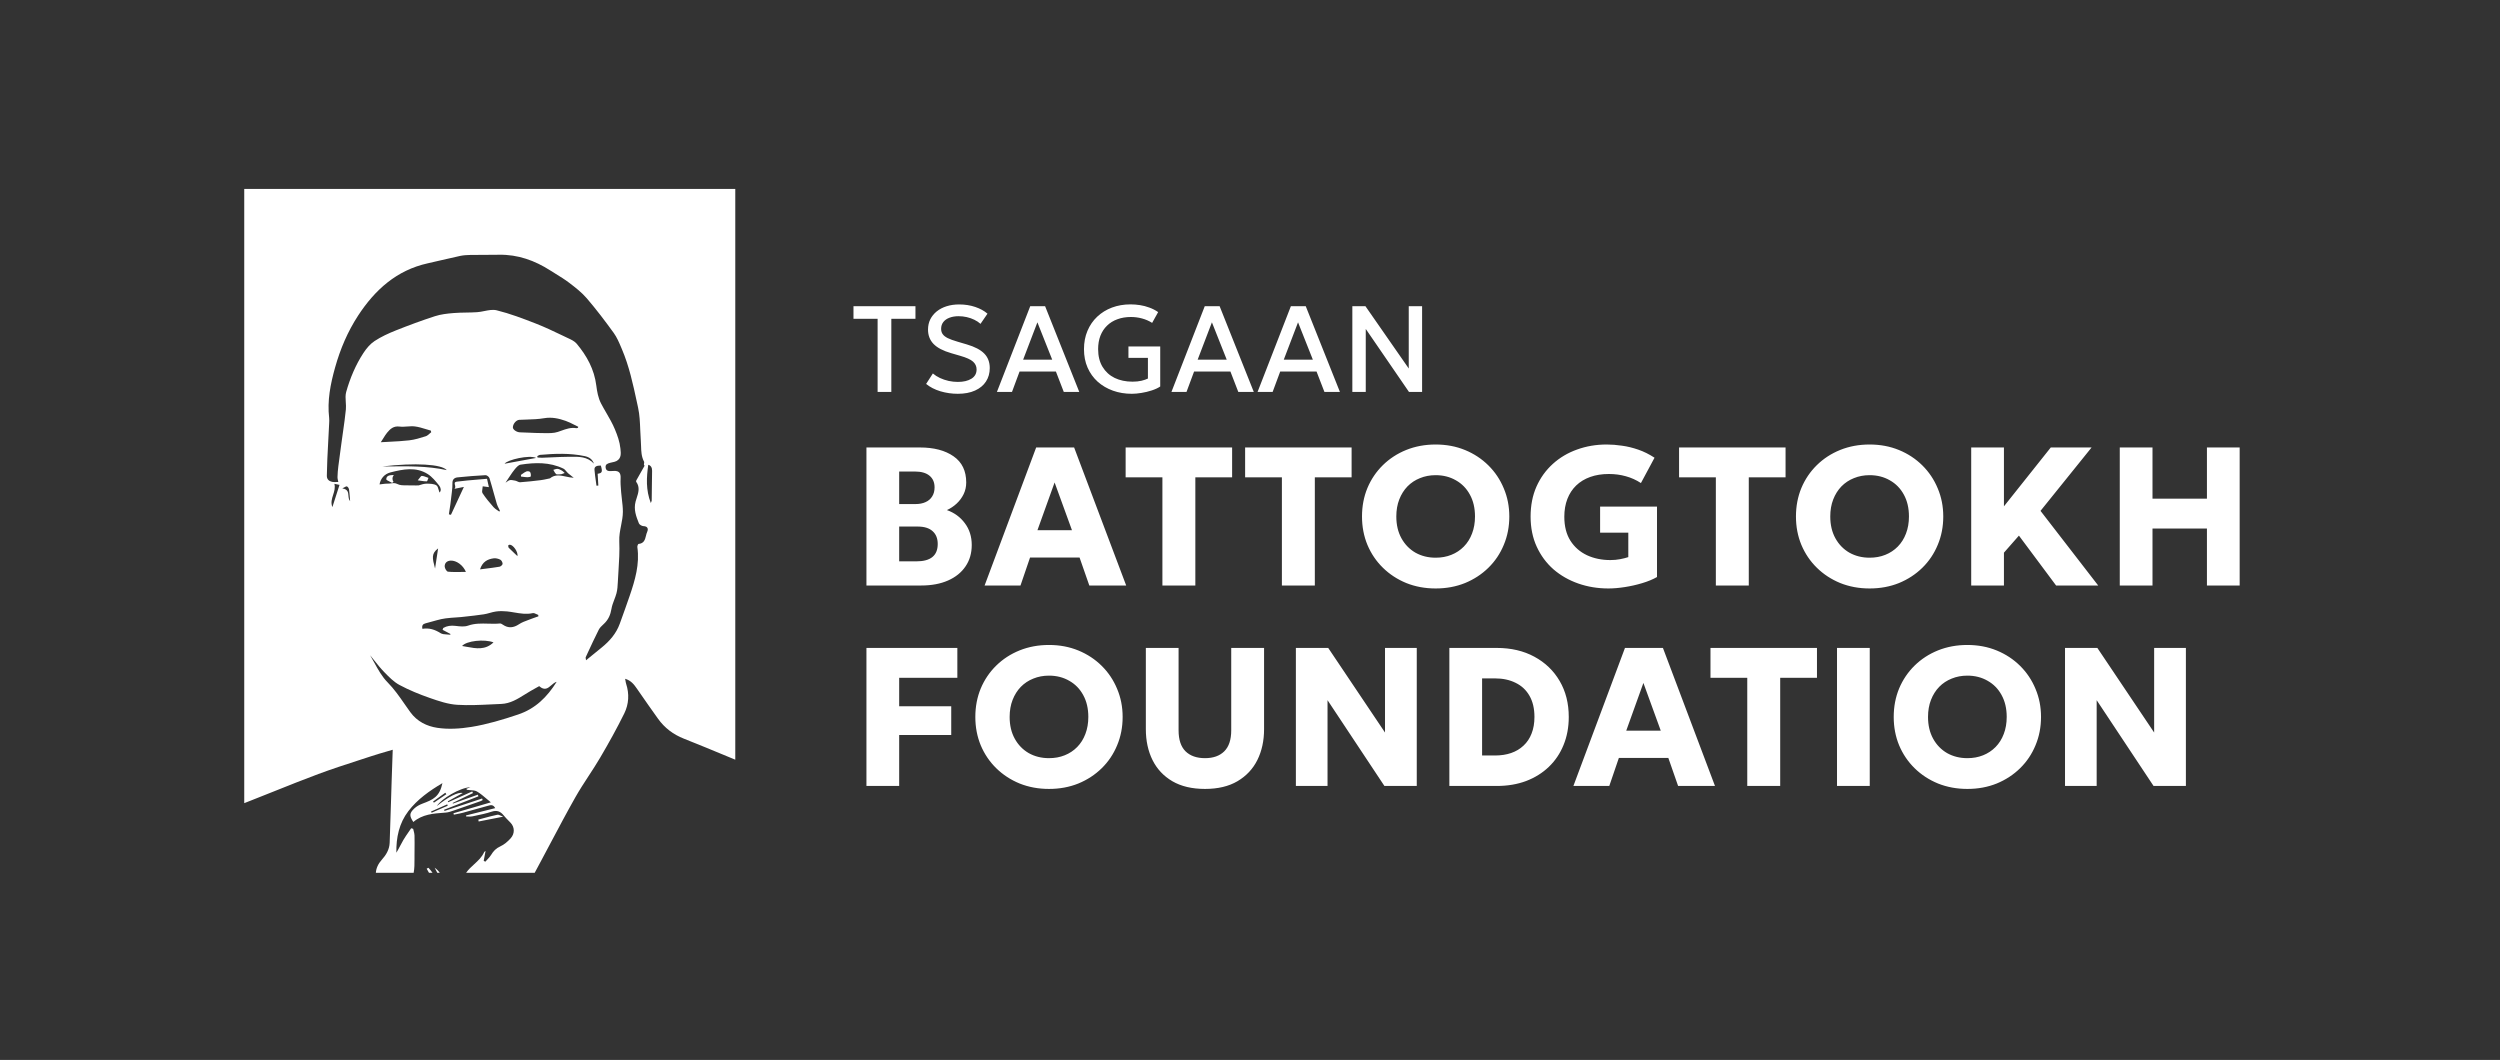
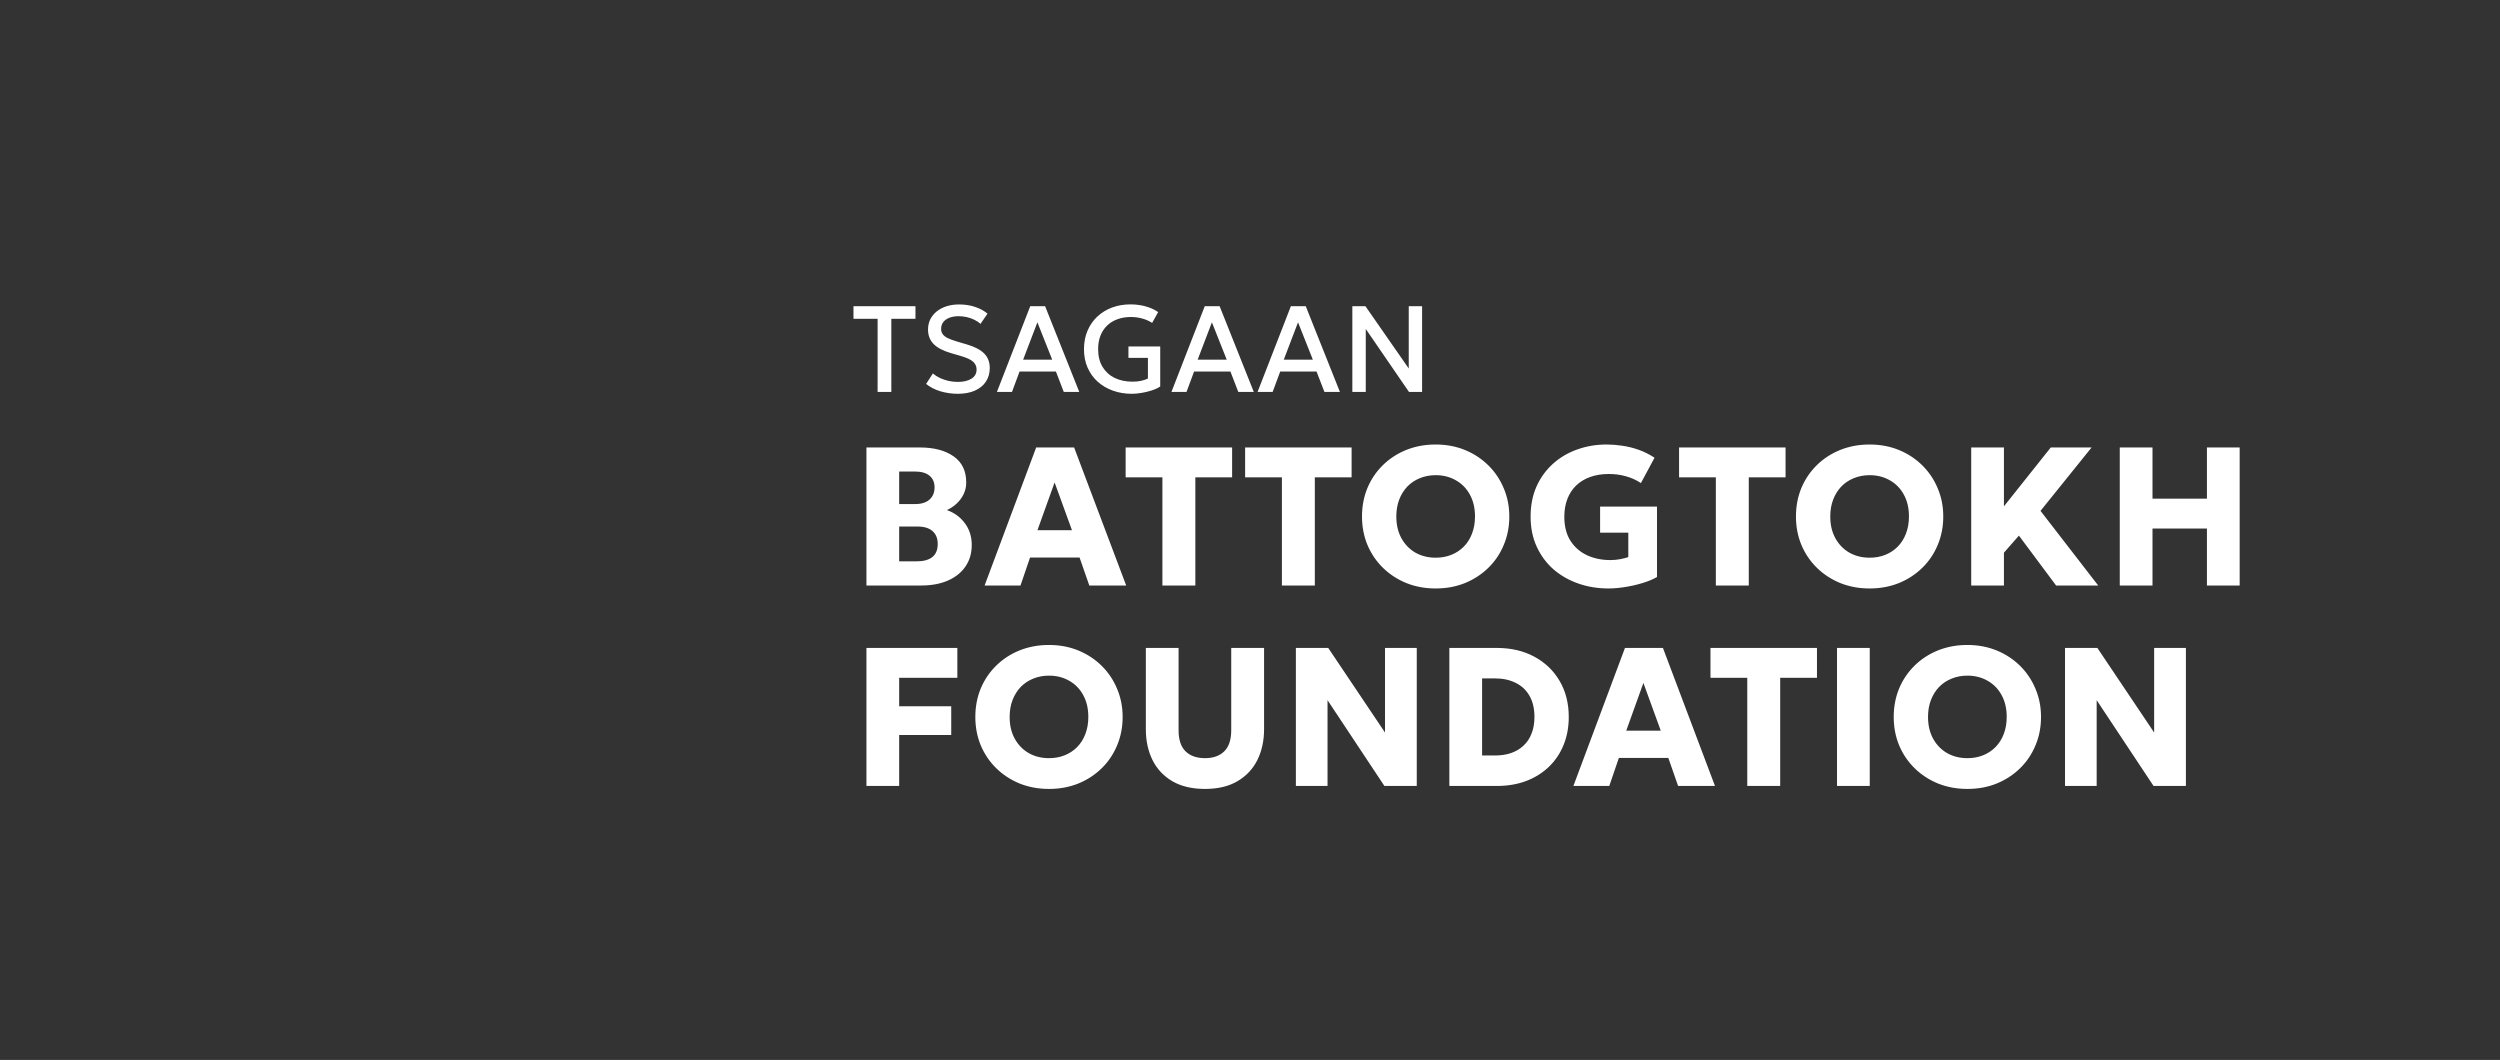
<svg xmlns="http://www.w3.org/2000/svg" width="1085" height="460" viewBox="0 0 1085 460" fill="none">
  <rect x="0" y="0" width="1085" height="460" fill="#333333" stroke="none" />
  <path d="M380.882 170.109V138.346H370.41V132.897H397.309V138.346H386.836V170.109H380.882ZM415.679 170.906C413.109 170.906 410.593 170.543 408.13 169.817C405.685 169.072 403.621 168.009 401.937 166.627L404.861 162.082C405.747 162.844 406.775 163.499 407.944 164.049C409.131 164.598 410.389 165.023 411.718 165.325C413.047 165.608 414.376 165.75 415.705 165.75C418.133 165.75 420.091 165.289 421.579 164.368C423.086 163.446 423.839 162.1 423.839 160.328C423.839 158.999 423.325 157.873 422.297 156.952C421.287 156.031 419.409 155.18 416.662 154.4L412.835 153.284C409.326 152.274 406.766 150.936 405.153 149.27C403.558 147.605 402.761 145.532 402.761 143.051C402.761 141.403 403.089 139.914 403.745 138.585C404.418 137.256 405.357 136.105 406.562 135.13C407.785 134.155 409.22 133.411 410.868 132.897C412.516 132.383 414.323 132.127 416.29 132.127C418.789 132.127 421.11 132.49 423.254 133.216C425.398 133.943 427.17 134.917 428.57 136.14L425.54 140.552C424.778 139.861 423.883 139.268 422.855 138.771C421.845 138.275 420.756 137.894 419.586 137.629C418.417 137.363 417.229 137.23 416.024 137.23C414.536 137.23 413.216 137.451 412.064 137.894C410.93 138.32 410.044 138.94 409.406 139.755C408.768 140.57 408.449 141.562 408.449 142.732C408.449 143.582 408.662 144.327 409.087 144.965C409.512 145.602 410.239 146.187 411.267 146.719C412.312 147.233 413.747 147.755 415.572 148.287L419.613 149.483C423.05 150.493 425.566 151.813 427.161 153.443C428.756 155.056 429.553 157.156 429.553 159.743C429.553 161.958 429.004 163.907 427.905 165.59C426.825 167.256 425.247 168.558 423.174 169.498C421.101 170.437 418.603 170.906 415.679 170.906ZM432.659 170.109L447.119 132.897H453.578L468.409 170.109H461.684L458.256 161.231H442.494L439.198 170.109H432.659ZM444.036 156.101H456.661L450.229 139.888L444.036 156.101ZM491.232 170.906C488.273 170.906 485.535 170.454 483.019 169.551C480.503 168.647 478.296 167.353 476.4 165.67C474.522 163.969 473.06 161.931 472.015 159.557C470.969 157.182 470.447 154.515 470.447 151.556C470.447 148.615 470.952 145.957 471.962 143.582C472.972 141.19 474.38 139.144 476.188 137.442C478.013 135.724 480.148 134.404 482.594 133.482C485.057 132.561 487.741 132.1 490.647 132.1C491.994 132.1 493.358 132.206 494.74 132.419C496.123 132.632 497.478 132.986 498.807 133.482C500.154 133.961 501.43 134.616 502.635 135.449L500.03 140.127C498.683 139.276 497.221 138.639 495.644 138.213C494.085 137.788 492.472 137.575 490.807 137.575C488.645 137.575 486.687 137.903 484.933 138.559C483.178 139.197 481.681 140.127 480.441 141.35C479.2 142.555 478.243 144.017 477.57 145.735C476.914 147.454 476.587 149.386 476.587 151.53C476.587 154.542 477.224 157.103 478.5 159.211C479.776 161.32 481.53 162.924 483.763 164.022C486.013 165.103 488.601 165.644 491.524 165.644C492.96 165.644 494.253 165.511 495.405 165.245C496.557 164.961 497.487 164.642 498.196 164.288V155.304H489.743V150.36H503.538V167.743C502.564 168.399 501.341 168.966 499.87 169.444C498.417 169.923 496.911 170.286 495.352 170.534C493.81 170.782 492.437 170.906 491.232 170.906ZM508.401 170.109L522.86 132.897H529.319L544.151 170.109H537.426L533.997 161.231H518.236L514.94 170.109H508.401ZM519.777 156.101H532.403L525.97 139.888L519.777 156.101ZM545.779 170.109L560.238 132.897H566.697L581.528 170.109H574.804L571.375 161.231H555.613L552.317 170.109H545.779ZM557.155 156.101H569.78L563.348 139.888L557.155 156.101ZM586.917 170.109V132.897H592.605L611.396 159.929V132.897H617.191V170.109H611.503L592.738 142.758V170.109H586.917Z" fill="white" />
  <path d="M376.035 254.109V194.201H399.228C405.333 194.201 410.211 195.485 413.863 198.052C417.514 200.591 419.34 204.371 419.34 209.392C419.34 211.218 418.969 212.901 418.227 214.441C417.486 215.982 416.473 217.351 415.189 218.549C413.934 219.719 412.522 220.66 410.953 221.374C414.177 222.515 416.773 224.412 418.741 227.065C420.738 229.718 421.736 232.87 421.736 236.522C421.736 240.088 420.838 243.183 419.04 245.807C417.272 248.432 414.747 250.472 411.466 251.927C408.186 253.381 404.292 254.109 399.784 254.109H376.035ZM390.242 243.625H397.73C400.811 243.625 403.122 242.997 404.663 241.742C406.203 240.487 406.973 238.604 406.973 236.094C406.973 233.697 406.232 231.843 404.748 230.531C403.293 229.19 401.111 228.52 398.201 228.52H390.242V243.625ZM390.242 218.763H397.302C399.014 218.763 400.483 218.478 401.71 217.907C402.965 217.337 403.921 216.51 404.577 215.426C405.262 214.341 405.604 213.043 405.604 211.532C405.604 209.335 404.862 207.637 403.379 206.439C401.924 205.241 399.827 204.642 397.089 204.642H390.242V218.763ZM427.317 254.109L449.696 194.201H466.171L488.765 254.109H472.761L468.525 241.956H447.043L442.893 254.109H427.317ZM450.253 230.103H465.23L457.698 209.392L450.253 230.103ZM504.485 254.109V207.167H488.524V194.201H534.739V207.167H518.778V254.109H504.485ZM556.343 254.109V207.167H540.382V194.201H586.597V207.167H570.635V254.109H556.343ZM623.075 255.393C618.482 255.393 614.231 254.608 610.323 253.039C606.443 251.442 603.063 249.231 600.182 246.406C597.3 243.582 595.061 240.273 593.463 236.479C591.894 232.685 591.11 228.577 591.11 224.155C591.11 219.705 591.894 215.582 593.463 211.788C595.061 207.994 597.3 204.685 600.182 201.861C603.063 199.036 606.443 196.84 610.323 195.271C614.231 193.702 618.482 192.917 623.075 192.917C627.696 192.917 631.947 193.716 635.827 195.314C639.706 196.911 643.087 199.136 645.968 201.989C648.85 204.842 651.075 208.165 652.644 211.959C654.241 215.725 655.04 219.79 655.04 224.155C655.04 228.577 654.241 232.685 652.644 236.479C651.075 240.273 648.85 243.582 645.968 246.406C643.087 249.231 639.706 251.442 635.827 253.039C631.947 254.608 627.696 255.393 623.075 255.393ZM623.075 242.042C625.557 242.042 627.825 241.628 629.879 240.801C631.961 239.973 633.773 238.775 635.313 237.206C636.854 235.637 638.038 233.754 638.865 231.558C639.721 229.333 640.149 226.865 640.149 224.155C640.149 220.503 639.407 217.337 637.923 214.655C636.469 211.974 634.443 209.905 631.847 208.451C629.28 206.967 626.356 206.225 623.075 206.225C620.622 206.225 618.354 206.653 616.271 207.509C614.189 208.336 612.377 209.535 610.837 211.104C609.325 212.673 608.141 214.555 607.285 216.752C606.429 218.949 606.001 221.416 606.001 224.155C606.001 227.778 606.743 230.93 608.226 233.612C609.71 236.293 611.735 238.376 614.303 239.859C616.899 241.314 619.823 242.042 623.075 242.042ZM698.042 255.393C693.42 255.393 689.07 254.679 684.991 253.253C680.911 251.827 677.317 249.773 674.207 247.091C671.126 244.381 668.701 241.1 666.933 237.249C665.164 233.398 664.28 229.047 664.28 224.198C664.28 219.377 665.121 215.055 666.804 211.232C668.516 207.381 670.884 204.086 673.908 201.347C676.932 198.609 680.44 196.526 684.434 195.1C688.428 193.645 692.722 192.917 697.314 192.917C699.426 192.917 701.636 193.088 703.947 193.431C706.258 193.745 708.611 194.315 711.008 195.142C713.404 195.97 715.758 197.139 718.068 198.651L712.163 209.649C710.109 208.308 707.927 207.324 705.616 206.696C703.305 206.04 700.852 205.712 698.256 205.712C695.261 205.712 692.565 206.14 690.168 206.996C687.772 207.851 685.732 209.092 684.049 210.718C682.395 212.316 681.125 214.256 680.241 216.538C679.356 218.82 678.914 221.402 678.914 224.283C678.914 228.42 679.799 231.886 681.567 234.682C683.336 237.449 685.732 239.546 688.756 240.972C691.78 242.37 695.161 243.069 698.898 243.069C700.381 243.069 701.793 242.94 703.134 242.684C704.475 242.427 705.659 242.127 706.686 241.785V231.173H694.447V219.876H719.138V250.429C717.341 251.456 715.201 252.34 712.719 253.082C710.266 253.824 707.741 254.394 705.145 254.794C702.578 255.193 700.21 255.393 698.042 255.393ZM744.678 254.109V207.167H728.717V194.201H774.932V207.167H758.971V254.109H744.678ZM811.41 255.393C806.817 255.393 802.567 254.608 798.658 253.039C794.779 251.442 791.398 249.231 788.517 246.406C785.636 243.582 783.396 240.273 781.799 236.479C780.23 232.685 779.445 228.577 779.445 224.155C779.445 219.705 780.23 215.582 781.799 211.788C783.396 207.994 785.636 204.685 788.517 201.861C791.398 199.036 794.779 196.84 798.658 195.271C802.567 193.702 806.817 192.917 811.41 192.917C816.032 192.917 820.282 193.716 824.162 195.314C828.042 196.911 831.422 199.136 834.304 201.989C837.185 204.842 839.41 208.165 840.979 211.959C842.577 215.725 843.375 219.79 843.375 224.155C843.375 228.577 842.577 232.685 840.979 236.479C839.41 240.273 837.185 243.582 834.304 246.406C831.422 249.231 828.042 251.442 824.162 253.039C820.282 254.608 816.032 255.393 811.41 255.393ZM811.41 242.042C813.892 242.042 816.16 241.628 818.214 240.801C820.297 239.973 822.108 238.775 823.649 237.206C825.189 235.637 826.373 233.754 827.2 231.558C828.056 229.333 828.484 226.865 828.484 224.155C828.484 220.503 827.742 217.337 826.259 214.655C824.804 211.974 822.778 209.905 820.182 208.451C817.615 206.967 814.691 206.225 811.41 206.225C808.957 206.225 806.689 206.653 804.606 207.509C802.524 208.336 800.712 209.535 799.172 211.104C797.66 212.673 796.476 214.555 795.62 216.752C794.764 218.949 794.337 221.416 794.337 224.155C794.337 227.778 795.078 230.93 796.562 233.612C798.045 236.293 800.071 238.376 802.638 239.859C805.234 241.314 808.158 242.042 811.41 242.042ZM855.502 254.109V194.201H869.709V219.747L890.035 194.201H907.75L885.584 221.716L910.617 254.109H892.345L876.213 232.456L869.709 239.859V254.109H855.502ZM919.98 254.109V194.201H934.187V216.41H957.807V194.201H972.014V254.109H957.807V229.375H934.187V254.109H919.98Z" fill="white" />
  <path d="M376.035 341.109V281.201H415.489V294.167H390.242V306.533H412.836V318.986H390.242V341.109H376.035ZM455.259 342.393C450.666 342.393 446.416 341.608 442.508 340.039C438.628 338.442 435.247 336.231 432.366 333.406C429.485 330.582 427.245 327.273 425.648 323.479C424.079 319.685 423.294 315.577 423.294 311.155C423.294 306.705 424.079 302.582 425.648 298.788C427.245 294.994 429.485 291.685 432.366 288.861C435.247 286.036 438.628 283.84 442.508 282.271C446.416 280.702 450.666 279.917 455.259 279.917C459.881 279.917 464.131 280.716 468.011 282.314C471.891 283.911 475.271 286.136 478.153 288.989C481.034 291.842 483.259 295.165 484.828 298.959C486.426 302.725 487.224 306.79 487.224 311.155C487.224 315.577 486.426 319.685 484.828 323.479C483.259 327.273 481.034 330.582 478.153 333.406C475.271 336.231 471.891 338.442 468.011 340.039C464.131 341.608 459.881 342.393 455.259 342.393ZM455.259 329.042C457.741 329.042 460.009 328.628 462.063 327.801C464.146 326.973 465.957 325.775 467.498 324.206C469.038 322.637 470.222 320.754 471.049 318.558C471.905 316.333 472.333 313.865 472.333 311.155C472.333 307.503 471.591 304.337 470.108 301.655C468.653 298.974 466.628 296.905 464.032 295.451C461.464 293.967 458.54 293.225 455.259 293.225C452.806 293.225 450.538 293.653 448.455 294.509C446.373 295.336 444.561 296.535 443.021 298.104C441.509 299.673 440.325 301.555 439.469 303.752C438.613 305.949 438.186 308.416 438.186 311.155C438.186 314.778 438.927 317.93 440.411 320.612C441.894 323.293 443.92 325.376 446.487 326.859C449.083 328.314 452.007 329.042 455.259 329.042ZM522.972 342.393C517.352 342.393 512.631 341.28 508.808 339.055C505.014 336.83 502.147 333.777 500.207 329.898C498.267 325.989 497.297 321.51 497.297 316.461V281.201H511.504V316.975C511.504 321.054 512.517 324.092 514.542 326.089C516.567 328.058 519.377 329.042 522.972 329.042C526.538 329.042 529.319 328.058 531.316 326.089C533.342 324.092 534.354 321.054 534.354 316.975V281.201H548.604V316.461C548.604 321.482 547.634 325.946 545.694 329.855C543.754 333.735 540.873 336.801 537.05 339.055C533.256 341.28 528.563 342.393 522.972 342.393ZM562.411 341.109V281.201H576.447L601.095 317.916V281.201H614.874V341.109H600.838L576.148 303.88V341.109H562.411ZM629.022 341.109V281.201H649.562C655.781 281.201 661.23 282.47 665.908 285.009C670.615 287.548 674.281 291.072 676.906 295.579C679.53 300.058 680.843 305.25 680.843 311.155C680.843 315.605 680.087 319.67 678.575 323.35C677.091 327.002 674.966 330.154 672.199 332.807C669.431 335.46 666.137 337.514 662.314 338.969C658.491 340.396 654.241 341.109 649.562 341.109H629.022ZM643.229 327.886H648.835C651.402 327.886 653.727 327.53 655.81 326.817C657.892 326.103 659.689 325.034 661.201 323.607C662.742 322.181 663.911 320.426 664.71 318.344C665.537 316.261 665.951 313.865 665.951 311.155C665.951 307.532 665.238 304.48 663.812 301.998C662.385 299.487 660.374 297.604 657.778 296.349C655.211 295.065 652.229 294.424 648.835 294.424H643.229V327.886ZM682.854 341.109L705.234 281.201H721.709L744.303 341.109H728.299L724.062 328.956H702.581L698.43 341.109H682.854ZM705.791 317.103H720.768L713.236 296.392L705.791 317.103ZM758.312 341.109V294.167H742.35V281.201H788.565V294.167H772.604V341.109H758.312ZM797.262 341.109V281.201H811.469V341.109H797.262ZM853.837 342.393C849.244 342.393 844.994 341.608 841.085 340.039C837.206 338.442 833.825 336.231 830.944 333.406C828.063 330.582 825.823 327.273 824.226 323.479C822.657 319.685 821.872 315.577 821.872 311.155C821.872 306.705 822.657 302.582 824.226 298.788C825.823 294.994 828.063 291.685 830.944 288.861C833.825 286.036 837.206 283.84 841.085 282.271C844.994 280.702 849.244 279.917 853.837 279.917C858.459 279.917 862.709 280.716 866.589 282.314C870.469 283.911 873.849 286.136 876.731 288.989C879.612 291.842 881.837 295.165 883.406 298.959C885.004 302.725 885.802 306.79 885.802 311.155C885.802 315.577 885.004 319.685 883.406 323.479C881.837 327.273 879.612 330.582 876.731 333.406C873.849 336.231 870.469 338.442 866.589 340.039C862.709 341.608 858.459 342.393 853.837 342.393ZM853.837 329.042C856.319 329.042 858.587 328.628 860.641 327.801C862.724 326.973 864.535 325.775 866.076 324.206C867.616 322.637 868.8 320.754 869.627 318.558C870.483 316.333 870.911 313.865 870.911 311.155C870.911 307.503 870.169 304.337 868.686 301.655C867.231 298.974 865.205 296.905 862.609 295.451C860.042 293.967 857.118 293.225 853.837 293.225C851.384 293.225 849.116 293.653 847.033 294.509C844.951 295.336 843.139 296.535 841.599 298.104C840.087 299.673 838.903 301.555 838.047 303.752C837.191 305.949 836.763 308.416 836.763 311.155C836.763 314.778 837.505 317.93 838.989 320.612C840.472 323.293 842.497 325.376 845.065 326.859C847.661 328.314 850.585 329.042 853.837 329.042ZM896.217 341.109V281.201H910.253L934.901 317.916V281.201H948.679V341.109H934.644L909.953 303.88V341.109H896.217Z" fill="white" />
-   <path fill-rule="evenodd" clip-rule="evenodd" d="M319.111 82H106V348.573C106.895 348.219 107.791 347.866 108.687 347.514C112.099 346.177 115.501 344.815 118.904 343.453C125.324 340.884 131.744 338.315 138.226 335.905C143.963 333.771 149.789 331.88 155.615 329.989C157.557 329.359 159.499 328.729 161.437 328.09C163.469 327.423 165.523 326.826 167.573 326.23C168.532 325.952 169.489 325.674 170.444 325.388C170.391 326.925 170.336 328.472 170.281 330.026L170.281 330.027L170.281 330.027L170.281 330.028L170.281 330.028L170.281 330.029L170.281 330.029L170.281 330.03L170.281 330.032L170.281 330.034L170.28 330.038L170.28 330.043C170.178 332.933 170.075 335.845 169.981 338.758C169.885 341.76 169.794 344.762 169.703 347.765L169.703 347.765C169.521 353.769 169.338 359.774 169.116 365.778C169.01 368.654 167.568 371.074 165.709 373.123C164.131 374.864 163.248 376.809 163.119 378.798H179.524C179.908 376.852 179.9 374.844 179.892 372.836C179.89 372.38 179.888 371.924 179.891 371.469C179.895 370.694 179.902 369.921 179.909 369.147C179.929 366.957 179.949 364.768 179.898 362.576C179.882 361.919 179.709 361.262 179.536 360.604C179.457 360.305 179.378 360.007 179.314 359.708C179.026 359.624 178.745 359.541 178.456 359.458C178.095 359.996 177.725 360.528 177.355 361.06C176.551 362.215 175.748 363.369 175.042 364.579C174.568 365.387 174.134 366.217 173.699 367.047C173.166 368.066 172.632 369.087 172.022 370.073C171.908 363.509 173.213 357.28 177.22 352.044C181.165 346.885 186.462 343.167 192.023 339.874C190.756 345.83 188.017 347.029 183.252 348.812C182.008 349.282 180.74 349.988 179.784 350.899C177.614 352.962 177.614 354.055 179.382 356.749C183.298 353.396 188.076 353.052 192.89 352.705C193.067 352.692 193.243 352.679 193.42 352.667C194.614 352.58 195.793 352.164 196.953 351.755L196.954 351.755C197.223 351.66 197.492 351.565 197.76 351.475C200.875 350.417 203.973 349.321 207.074 348.223L207.074 348.223L207.082 348.22L207.122 348.206C207.631 348.026 208.139 347.846 208.648 347.666C208.85 347.597 209.036 347.484 209.224 347.37L209.224 347.37C209.305 347.321 209.386 347.272 209.468 347.226L209.24 346.543C206.578 347.427 203.913 348.309 201.249 349.191L201.169 349.217L201.064 349.252C198.346 350.152 195.628 351.052 192.911 351.953C192.892 351.899 192.874 351.844 192.856 351.79L192.824 351.691C192.809 351.644 192.793 351.597 192.778 351.55C192.764 351.51 192.751 351.47 192.737 351.43C195.222 350.458 197.706 349.488 200.19 348.519C202.672 347.55 205.155 346.581 207.639 345.61C207.548 345.367 207.464 345.132 207.373 344.889C205.575 345.534 203.774 346.177 201.974 346.82C200.174 347.463 198.374 348.106 196.576 348.751C196.557 348.706 196.538 348.662 196.519 348.618C196.5 348.575 196.481 348.531 196.462 348.486C197.933 347.767 199.405 347.051 200.876 346.334C202.341 345.62 203.806 344.907 205.272 344.191C205.239 344.119 205.207 344.046 205.174 343.974C205.1 343.808 205.027 343.641 204.953 343.478C203.219 344.259 201.483 345.039 199.748 345.819C198.012 346.598 196.276 347.378 194.543 348.159C194.474 348.038 194.406 347.917 194.338 347.788C195.244 347.283 196.149 346.779 197.053 346.276L197.206 346.191L197.213 346.188L197.264 346.159L197.29 346.145L197.369 346.101C198.532 345.454 199.691 344.81 200.84 344.168C198.875 343.629 194.626 345.746 189.588 349.814C191.561 346.657 199.543 341.877 204.156 341.641C203.848 341.763 203.54 341.887 203.232 342.01L202.977 342.113L202.674 342.234L202.494 342.305L202.312 342.378L202.737 342.802C203.186 342.869 203.657 342.896 204.128 342.924H204.128H204.128H204.129H204.129H204.129H204.129H204.13H204.13H204.13H204.131H204.131H204.131H204.131H204.132H204.132H204.132H204.133H204.133H204.133H204.134H204.134H204.134H204.134H204.135C205.181 342.986 206.227 343.048 207.032 343.523C208.477 344.372 209.772 345.475 211.148 346.646L211.149 346.646C211.752 347.16 212.372 347.687 213.026 348.212C209.746 349.171 206.594 350.091 203.496 350.995C201.248 351.652 199.029 352.299 196.811 352.947C196.819 352.984 196.828 353.021 196.836 353.058C196.852 353.125 196.868 353.192 196.883 353.259L196.884 353.26C196.908 353.364 196.933 353.468 196.955 353.569C197.371 353.483 197.788 353.402 198.206 353.321C199.139 353.14 200.073 352.958 200.985 352.712C202.619 352.272 204.246 351.812 205.874 351.352L205.878 351.351L205.882 351.35C207.758 350.82 209.633 350.29 211.516 349.791C211.625 349.762 211.734 349.731 211.845 349.699C212.906 349.397 214.057 349.069 214.916 350.732C212.065 351.443 209.249 352.147 206.442 352.85L204.186 353.414L202.29 353.888C202.29 353.964 202.286 354.04 202.282 354.116C202.278 354.192 202.274 354.268 202.274 354.343C202.55 354.343 202.83 354.358 203.11 354.373H203.111H203.112H203.112H203.113H203.114C203.733 354.406 204.353 354.438 204.938 354.313C205.347 354.227 205.757 354.142 206.167 354.058L206.172 354.057L206.179 354.055L206.179 354.055C208.589 353.557 211.013 353.056 213.337 352.28C215.614 351.521 217.154 352.105 218.573 353.85C219.262 354.697 220.03 355.481 220.798 356.264L220.799 356.265C221.07 356.542 221.341 356.819 221.608 357.098C223.353 358.926 223.513 361.749 221.616 363.836C220.348 365.239 218.801 366.575 217.101 367.341C215.257 368.176 214.127 369.382 213.14 371.029C212.691 371.781 212.073 372.432 211.454 373.084C211.174 373.38 210.894 373.675 210.629 373.981C210.511 373.92 210.394 373.857 210.276 373.795C210.222 373.766 210.167 373.737 210.113 373.708C210.05 373.675 209.986 373.641 209.923 373.609C210.188 372.205 210.454 370.801 210.735 369.314C210.652 369.381 210.563 369.439 210.479 369.493C210.315 369.599 210.168 369.695 210.113 369.83C209.156 372.009 207.461 373.556 205.763 375.107C204.51 376.25 203.255 377.395 202.291 378.798H232.055L232.582 377.814L234.758 373.753C236.165 371.125 237.562 368.49 238.958 365.855L238.959 365.854C242.494 359.185 246.029 352.516 249.743 345.951C251.516 342.815 253.489 339.793 255.462 336.772L255.462 336.772L255.462 336.772L255.462 336.771L255.462 336.771L255.463 336.771L255.463 336.771L255.463 336.771L255.463 336.77L255.463 336.77L255.463 336.77L255.463 336.77L255.463 336.77L255.464 336.77L255.464 336.769L255.464 336.769L255.464 336.769L255.464 336.769L255.464 336.769L255.464 336.768L255.465 336.768L255.465 336.768L255.465 336.768L255.465 336.768L255.465 336.768C257.181 334.14 258.896 331.513 260.48 328.811C264.168 322.528 267.726 316.147 270.944 309.614C272.917 305.592 273.174 301.153 271.74 296.76C271.608 296.351 271.537 295.922 271.451 295.405L271.451 295.405C271.41 295.154 271.365 294.882 271.308 294.582C273.933 295.379 275.208 297.124 276.46 298.93L277.35 300.212C280.073 304.133 282.796 308.055 285.58 311.928C288.456 315.934 292.159 318.742 296.833 320.593C303.125 323.077 309.376 325.671 315.627 328.265L315.628 328.265C316.789 328.747 317.95 329.229 319.111 329.71V82ZM190.863 378.798C190.294 377.986 189.574 377.241 188.639 376.591C189.034 377.341 189.42 378.076 189.8 378.798H190.863ZM187.713 378.798C187.181 378.039 186.593 377.308 185.938 376.613C185.871 376.648 185.804 376.683 185.737 376.718L185.559 376.811C185.432 376.877 185.304 376.944 185.179 377.008C185.512 377.605 185.845 378.202 186.177 378.798H187.713ZM146.039 209.196C146.311 209.181 146.576 209.167 146.831 209.167C146.797 208.979 146.748 208.78 146.698 208.575L146.698 208.575C146.583 208.1 146.458 207.588 146.474 207.08C146.512 205.502 146.641 203.924 146.839 202.361C147.184 199.617 147.56 196.877 147.937 194.136C148.082 193.079 148.228 192.021 148.371 190.964C148.539 189.723 148.716 188.484 148.892 187.245L148.892 187.245L148.892 187.244L148.892 187.244L148.893 187.244L148.893 187.244L148.893 187.243L148.893 187.243L148.893 187.243L148.893 187.243L148.893 187.242L148.893 187.242L148.893 187.242L148.893 187.241L148.893 187.241L148.893 187.241L148.893 187.241L148.893 187.24L148.893 187.24L148.893 187.24L148.893 187.239L148.893 187.239L148.893 187.239L148.893 187.239L148.893 187.238C149.346 184.061 149.798 180.885 150.109 177.693C150.21 176.646 150.137 175.566 150.064 174.492C149.961 172.98 149.86 171.48 150.245 170.105C151.922 164.149 154.328 158.405 157.727 153.199C159.017 151.234 160.641 149.277 162.568 148.009C165.413 146.143 168.585 144.686 171.764 143.419C177.364 141.188 183.017 139.094 188.746 137.235C191.303 136.4 194.072 136.097 196.774 135.869C198.608 135.714 200.454 135.682 202.3 135.65C203.882 135.622 205.464 135.595 207.04 135.49C208.081 135.421 209.146 135.208 210.205 134.996C212.058 134.626 213.893 134.26 215.553 134.67C221.366 136.104 227.018 138.267 232.618 140.452C236.459 141.954 240.188 143.737 243.913 145.517L243.913 145.517C244.647 145.868 245.382 146.219 246.117 146.568C246.271 146.641 246.428 146.713 246.586 146.787C247.926 147.409 249.355 148.074 250.245 149.132C254.676 154.413 257.923 160.294 258.796 167.335C259.122 169.968 259.638 172.753 260.837 175.067C261.562 176.464 262.348 177.82 263.136 179.178L263.136 179.178C264.465 181.471 265.798 183.77 266.847 186.282C267.992 189.036 268.956 191.73 269.252 194.591C269.259 194.666 269.267 194.743 269.276 194.82L269.289 194.952L269.29 194.957C269.484 196.785 269.713 198.948 267.552 200.092C267.017 200.377 266.399 200.504 265.78 200.631C265.459 200.697 265.139 200.763 264.828 200.851L264.741 200.876C263.691 201.178 262.626 201.484 262.848 202.983C263.053 204.371 264.047 204.493 265.155 204.44L265.289 204.435C265.383 204.432 265.476 204.429 265.57 204.426C265.844 204.418 266.12 204.409 266.391 204.394C268.683 204.265 269.472 205.289 269.343 207.634C269.243 209.427 269.389 211.238 269.534 213.036L269.534 213.036V213.037C269.554 213.285 269.574 213.533 269.593 213.78C269.673 214.793 269.794 215.806 269.915 216.819C270.127 218.599 270.339 220.378 270.329 222.157C270.319 224.163 269.934 226.116 269.547 228.08C269.106 230.321 268.661 232.577 268.766 234.942C268.961 239.25 268.687 243.578 268.414 247.905L268.413 247.906L268.413 247.907L268.413 247.908L268.413 247.909L268.413 247.91L268.413 247.91L268.413 247.911L268.413 247.912L268.413 247.913L268.413 247.914L268.413 247.914L268.413 247.915L268.413 247.916L268.413 247.917L268.413 247.918L268.413 247.919L268.413 247.919L268.413 247.92L268.413 247.921L268.413 247.922L268.413 247.923L268.413 247.924L268.412 247.924L268.412 247.925C268.313 249.499 268.213 251.072 268.137 252.645C268.061 254.261 267.962 255.915 267.552 257.47C267.296 258.436 266.937 259.379 266.578 260.32C266.085 261.611 265.594 262.9 265.375 264.239C264.95 266.811 264.032 268.928 262.157 270.696C262.054 270.794 261.949 270.892 261.844 270.99C261.089 271.695 260.304 272.427 259.858 273.306C258.192 276.599 256.639 279.952 255.086 283.305C254.793 283.938 254.5 284.571 254.205 285.204C254.134 285.356 254.173 285.563 254.233 285.877C254.269 286.062 254.311 286.284 254.342 286.554C255.147 285.899 255.924 285.265 256.683 284.646L256.693 284.638C258.205 283.405 259.645 282.231 261.088 281.061C264.563 278.246 267.446 274.968 268.986 270.681L269.347 269.682L269.347 269.681L269.348 269.68L269.348 269.679L269.348 269.678L269.349 269.677L269.349 269.676L269.35 269.675L269.35 269.674L269.351 269.671L269.351 269.671L269.351 269.67L269.351 269.67L269.351 269.67L269.352 269.669L269.352 269.669L269.352 269.669L269.352 269.668L269.352 269.668L269.352 269.667L269.352 269.667L269.353 269.667L269.353 269.666L269.353 269.666L269.353 269.666C270.681 265.99 272.009 262.313 273.273 258.616C275.618 251.757 277.667 244.852 276.612 237.446C276.544 236.999 276.893 236.096 277.113 236.073C279.533 235.855 279.945 234.175 280.349 232.528C280.494 231.934 280.639 231.345 280.876 230.83C281.43 229.623 281.187 228.402 279.268 228.341C278.577 228.318 277.523 227.726 277.287 227.135C276.081 224.099 274.928 221.14 275.861 217.62C275.994 217.122 276.158 216.617 276.325 216.106C277.059 213.849 277.833 211.472 276.119 209.121C276.028 208.992 276.051 208.681 276.142 208.522C277.031 206.925 277.932 205.337 278.843 203.732L279.267 202.986C279.436 202.687 279.606 202.388 279.776 202.087C279.353 201.958 279.448 201.456 279.53 201.023C279.577 200.773 279.62 200.545 279.556 200.426C278.354 198.206 278.286 195.859 278.217 193.515C278.195 192.767 278.173 192.019 278.114 191.275C277.991 189.72 277.93 188.152 277.868 186.584V186.583V186.583C277.74 183.324 277.612 180.067 276.931 176.926C276.75 176.096 276.571 175.265 276.392 174.433L276.391 174.427C274.72 166.672 273.042 158.881 269.904 151.53L269.772 151.218L269.643 150.912L269.643 150.912C268.698 148.677 267.734 146.396 266.331 144.458C262.628 139.329 258.781 134.276 254.668 129.473C252.468 126.9 249.706 124.768 246.997 122.704C245.145 121.302 243.159 120.073 241.173 118.845L241.172 118.844C240.407 118.371 239.643 117.898 238.886 117.416C232.087 113.06 224.765 110.412 216.57 110.564C214.398 110.608 212.223 110.61 210.049 110.612H210.048C208.091 110.613 206.134 110.615 204.179 110.647C202.677 110.67 201.144 110.761 199.68 111.072C196.972 111.654 194.271 112.284 191.571 112.914L191.571 112.914L191.571 112.914L191.57 112.914L191.57 112.914L191.57 112.914L191.569 112.914L191.569 112.914L191.569 112.914L191.568 112.914L191.568 112.914L191.568 112.914L191.568 112.914L191.567 112.914L191.567 112.914L191.567 112.915L191.566 112.915L191.566 112.915L191.566 112.915L191.566 112.915L191.565 112.915L191.565 112.915L191.565 112.915L191.564 112.915L191.564 112.915L191.564 112.915C189.583 113.377 187.603 113.839 185.62 114.282C172.136 117.279 162.727 125.785 155.428 136.954C150.898 143.897 147.673 151.469 145.427 159.505C143.409 166.713 141.975 173.906 142.855 181.426C142.941 182.198 142.897 182.99 142.853 183.778L142.853 183.779L142.853 183.779L142.853 183.779L142.853 183.78L142.853 183.78L142.853 183.781L142.853 183.781L142.853 183.782L142.853 183.782L142.853 183.783L142.853 183.783L142.853 183.784L142.853 183.784L142.853 183.784L142.853 183.785L142.853 183.785C142.843 183.963 142.833 184.14 142.825 184.317C142.714 186.566 142.596 188.814 142.478 191.063C142.336 193.762 142.194 196.46 142.066 199.159C141.999 200.583 141.966 202.007 141.933 203.43V203.43C141.91 204.417 141.888 205.404 141.853 206.39C141.793 208.006 142.772 208.818 144.137 209.129C144.757 209.266 145.413 209.23 146.039 209.196ZM207.602 355.694C207.625 355.832 207.645 355.97 207.666 356.108C207.686 356.248 207.707 356.388 207.73 356.529C209.425 356.197 211.118 355.864 212.879 355.517L212.918 355.51L212.951 355.503C214.676 355.164 216.468 354.811 218.391 354.434C218.016 354.304 217.676 354.15 217.364 354.008C216.765 353.735 216.27 353.51 215.841 353.6C213.795 354.026 211.773 354.572 209.748 355.119C209.033 355.313 208.319 355.506 207.602 355.694ZM234.022 297.792C236.393 299.901 237.822 298.658 239.269 297.399C239.998 296.765 240.732 296.126 241.594 295.91C237.459 302.504 232.375 307.58 224.803 310.114C218.148 312.345 211.433 314.371 204.551 315.486C199.71 316.268 194.588 316.602 189.777 315.873C185.301 315.198 181.059 313.187 178.047 309.037C177.216 307.894 176.412 306.734 175.607 305.573C173.337 302.301 171.064 299.022 168.19 296.115C165.817 293.714 164.124 290.644 162.437 287.585L162.437 287.585C161.842 286.507 161.248 285.43 160.625 284.384C161.247 285.133 161.854 285.897 162.462 286.66C163.805 288.347 165.148 290.034 166.642 291.57L166.875 291.809C168.853 293.84 170.919 295.961 173.358 297.268C177.546 299.514 182 301.328 186.492 302.898C190.377 304.257 194.436 305.645 198.488 305.888C203.387 306.182 208.323 305.942 213.249 305.703H213.249H213.25H213.25H213.25H213.251H213.251H213.251H213.252H213.252H213.252H213.253H213.253H213.253H213.254H213.254H213.254H213.255H213.255H213.255H213.256H213.256H213.256H213.257L213.259 305.703C214.685 305.634 216.11 305.565 217.533 305.509C221.452 305.353 224.61 303.38 227.761 301.411L227.762 301.411C228.62 300.875 229.477 300.339 230.349 299.84C231.18 299.364 232.015 298.899 232.871 298.421L233.405 298.124C233.563 298.036 233.722 297.947 233.882 297.857L233.999 297.792H234.022ZM195.438 275.112C194.322 274.528 193.207 273.936 192.092 273.344L192.077 273.352C192.126 273.215 192.175 273.08 192.224 272.946C192.274 272.811 192.323 272.676 192.372 272.54C194.004 271.599 195.726 271.402 197.646 271.629L197.869 271.656C199.617 271.863 201.545 272.091 203.117 271.531C206.016 270.503 208.949 270.584 211.877 270.666C213.577 270.713 215.275 270.76 216.964 270.59C217.382 270.544 217.883 270.863 218.262 271.128C220.607 272.752 222.89 272.487 225.227 270.931C226.45 270.112 227.878 269.592 229.3 269.073C229.854 268.871 230.408 268.669 230.949 268.45C231.572 268.194 232.21 267.984 232.847 267.773C233.118 267.684 233.388 267.594 233.657 267.501L233.635 267.19L233.612 266.879C233.358 266.791 233.096 266.664 232.833 266.538L232.832 266.538C232.262 266.264 231.69 265.989 231.207 266.098C228.488 266.702 225.865 266.259 223.242 265.816C222.176 265.636 221.11 265.456 220.037 265.347C218.467 265.187 216.828 265.172 215.265 265.384C214.352 265.509 213.456 265.758 212.559 266.008C211.703 266.246 210.847 266.484 209.976 266.614C207.195 267.036 204.388 267.339 201.585 267.642C201.061 267.699 200.537 267.755 200.013 267.813C199.3 267.893 198.58 267.933 197.859 267.973H197.859H197.859H197.859H197.858H197.858H197.858H197.858H197.857H197.857H197.857H197.857H197.857H197.856H197.856H197.856H197.856H197.855H197.855H197.855H197.855H197.854H197.854H197.854C197.212 268.008 196.57 268.044 195.931 268.108C195.74 268.127 195.549 268.145 195.358 268.164C194.072 268.286 192.778 268.409 191.53 268.693C190.165 269.005 188.817 269.384 187.469 269.763C186.553 270.02 185.637 270.277 184.716 270.514C183.518 270.817 183.002 271.455 183.328 272.912C186.234 272.426 188.715 273.215 191.151 274.763C191.933 275.258 192.991 275.313 194.049 275.368C194.531 275.392 195.013 275.417 195.468 275.484C195.461 275.362 195.445 275.233 195.438 275.112ZM250.851 185.66L250.845 185.661C250.864 185.587 250.882 185.515 250.901 185.443L250.933 185.316L250.958 185.22C250.396 184.952 249.839 184.667 249.282 184.382C248.04 183.747 246.796 183.111 245.487 182.655C242.49 181.608 239.477 180.925 236.146 181.502C233.631 181.935 231.05 182.012 228.472 182.09C227.434 182.122 226.396 182.153 225.364 182.207C224.051 182.276 222.595 183.96 222.587 185.485C222.587 186.502 224.287 187.602 225.668 187.633C226.993 187.664 228.319 187.724 229.645 187.785L229.646 187.785C231.514 187.87 233.383 187.955 235.251 187.959C235.628 187.96 236.009 187.966 236.391 187.972C238.337 188.003 240.333 188.034 242.095 187.451C242.579 187.291 243.057 187.119 243.532 186.949C245.674 186.18 247.767 185.429 250.146 185.827C250.297 185.853 250.462 185.793 250.628 185.733C250.701 185.707 250.774 185.68 250.845 185.661L250.844 185.667L250.851 185.66ZM245.643 206.838C246.744 207.074 247.866 207.316 249 207.353H249.007C248.699 207.11 248.413 206.889 248.143 206.681L248.138 206.677L248.137 206.676C247.525 206.204 247 205.799 246.511 205.358C246.247 205.119 246.01 204.834 245.773 204.55C245.378 204.075 244.986 203.604 244.478 203.362C238.521 200.494 232.223 200.691 225.918 201.662C224.977 201.807 224.074 202.877 223.384 203.704C222.613 204.629 221.942 205.642 221.272 206.653L221.272 206.653L221.271 206.654L221.271 206.654L221.271 206.655L221.27 206.655L221.27 206.656L221.27 206.656L221.269 206.657L221.269 206.657L221.269 206.658L221.268 206.658L221.268 206.659L221.268 206.659L221.267 206.66L221.267 206.66L221.267 206.661L221.266 206.661L221.266 206.662C221.015 207.041 220.764 207.42 220.508 207.793C220.269 208.14 220.044 208.496 219.82 208.851L219.82 208.851C219.681 209.071 219.542 209.291 219.4 209.508L219.455 209.467C221.214 208.165 221.238 208.147 223.573 208.59C223.892 208.651 224.206 208.796 224.515 208.939L224.516 208.939C224.934 209.132 225.345 209.322 225.751 209.296C228.741 209.091 231.723 208.749 234.697 208.385C235.627 208.269 236.55 208.068 237.473 207.867L237.473 207.867L237.473 207.867L237.473 207.867L237.474 207.867L237.474 207.867L237.474 207.867L237.475 207.867L237.475 207.867L237.475 207.867L237.476 207.866C237.877 207.779 238.278 207.692 238.681 207.611C240.842 205.805 243.192 206.311 245.643 206.838ZM242.937 205.836V205.904L242.93 205.896C242.761 205.885 242.574 205.893 242.388 205.901C241.981 205.919 241.573 205.937 241.344 205.745C240.97 205.429 240.716 204.96 240.464 204.492C240.358 204.296 240.252 204.1 240.137 203.916C240.323 203.867 240.511 203.803 240.698 203.738C241.122 203.592 241.546 203.447 241.951 203.484C242.596 203.544 243.248 203.893 243.833 204.227C244.162 204.413 244.443 204.68 244.722 204.947C244.842 205.061 244.962 205.175 245.085 205.282C244.906 205.345 244.729 205.411 244.551 205.476L244.551 205.476C244.216 205.6 243.882 205.724 243.544 205.828C243.42 205.864 243.278 205.855 243.135 205.845H243.135C243.111 205.843 243.087 205.842 243.063 205.84C243.021 205.838 242.979 205.836 242.937 205.836ZM226.123 206.83C226.115 206.587 226.1 206.337 226.085 206.094H226.092C226.32 205.944 226.544 205.784 226.769 205.624L226.769 205.624C227.308 205.239 227.85 204.853 228.445 204.607C228.9 204.424 229.81 204.531 230.046 204.849C230.387 205.327 230.44 206.124 230.357 206.754C230.326 206.936 229.446 207.126 228.961 207.118C228.28 207.102 227.603 207.015 226.924 206.928C226.658 206.894 226.39 206.86 226.123 206.83ZM165.269 191.927C165.672 191.31 166.015 190.759 166.327 190.258L166.327 190.258L166.327 190.257C166.931 189.287 167.418 188.505 167.993 187.8C169.359 186.13 170.831 184.802 173.38 185.129C174.481 185.269 175.609 185.186 176.738 185.102C177.867 185.019 178.995 184.935 180.096 185.076C181.709 185.281 183.286 185.766 184.864 186.252C185.565 186.467 186.266 186.683 186.97 186.874C187 186.992 187.029 187.111 187.057 187.23L187.058 187.232C187.086 187.351 187.114 187.47 187.145 187.587C186.897 187.775 186.658 187.99 186.419 188.205C185.894 188.676 185.369 189.147 184.754 189.34C182.417 190.084 180.027 190.82 177.599 191.108C174.857 191.429 172.091 191.569 169.123 191.719C167.879 191.782 166.598 191.847 165.269 191.927ZM215.866 221.456C216.143 221.642 216.42 221.829 216.684 222.028L216.699 222.036L216.972 221.649C216.829 221.342 216.672 221.041 216.516 220.74C216.177 220.086 215.839 219.434 215.637 218.742C215.172 217.165 214.733 215.58 214.294 213.994L214.294 213.994L214.294 213.994L214.293 213.994L214.293 213.994L214.293 213.993L214.293 213.993L214.293 213.993L214.293 213.993L214.293 213.993L214.293 213.993L214.293 213.993L214.293 213.993L214.293 213.992L214.293 213.992L214.293 213.992L214.293 213.992L214.293 213.992L214.293 213.992C213.693 211.825 213.093 209.659 212.427 207.513C212.252 206.936 211.289 206.192 210.727 206.223C206.691 206.428 202.662 206.769 198.64 207.171C197.206 207.315 196.288 208.066 196.356 209.766C196.399 210.855 196.279 211.953 196.159 213.049L196.159 213.049C196.131 213.313 196.102 213.577 196.075 213.841C195.901 215.51 195.688 217.179 195.468 218.849C195.405 219.342 195.325 219.833 195.246 220.325C195.192 220.657 195.138 220.989 195.089 221.322C195.022 221.758 194.961 222.19 194.901 222.623C194.873 222.824 194.845 223.025 194.816 223.227C194.945 223.257 195.076 223.285 195.207 223.313L195.263 223.325C195.413 223.358 195.563 223.39 195.711 223.424C197.502 219.562 199.293 215.7 201.326 211.322L200.487 211.491L200.076 211.574C199.131 211.764 198.32 211.928 197.236 212.149C197.744 211.628 197.586 211.007 197.446 210.455C197.271 209.768 197.124 209.186 198.314 209.03C201.373 208.629 204.452 208.375 207.52 208.122L207.521 208.121C208.805 208.016 210.087 207.91 211.365 207.793C211.696 209.287 211.931 210.329 212.112 211.134L212.112 211.134L212.177 211.42C211.266 211.299 210.378 211.177 209.498 211.056C209.484 211.378 209.427 211.727 209.37 212.077L209.37 212.077C209.247 212.83 209.124 213.581 209.43 214.053C210.826 216.201 212.518 218.181 214.21 220.123C214.667 220.648 215.266 221.051 215.866 221.456ZM199.954 248.235H199.952H199.952H199.952H199.952H199.952H199.951H199.951H199.951H199.951H199.951H199.951H199.95H199.95H199.95H199.95H199.95H199.95H199.949C198.016 248.263 196.197 248.289 194.406 248.107C193.837 248.046 193.002 246.643 192.995 245.846C192.972 244.313 193.996 243.372 195.635 243.304C198.033 243.205 200.992 245.254 202.199 248.213H202.191C201.428 248.213 200.685 248.224 199.958 248.235H199.957H199.955H199.954ZM208.332 247.105L208.33 247.113V247.106L208.332 247.105ZM208.332 247.105C209.388 243.796 211.587 242.689 214.187 242.318C215.128 242.181 216.244 242.454 217.109 242.887C217.647 243.16 218.125 244.07 218.133 244.7C218.133 245.133 217.329 245.861 216.798 245.952C214.819 246.291 212.82 246.541 210.702 246.805C209.929 246.902 209.141 247 208.332 247.105ZM200.537 280.363C202.457 278.102 210.189 277.267 214.18 278.792C210.625 282.21 206.638 281.473 202.548 280.717L202.547 280.717L202.546 280.716L202.545 280.716L202.545 280.716L202.543 280.716C201.877 280.593 201.208 280.469 200.537 280.363ZM233.55 197.753C233.427 197.823 233.304 197.894 233.18 197.952L233.172 197.944C233.191 198.047 233.21 198.147 233.229 198.247C233.248 198.348 233.267 198.449 233.286 198.551C233.47 198.564 233.655 198.581 233.839 198.598C234.299 198.64 234.76 198.682 235.221 198.665C236.61 198.619 237.998 198.555 239.387 198.492C241.838 198.379 244.288 198.267 246.739 198.248C247.031 198.246 247.325 198.242 247.618 198.238C251.247 198.189 254.921 198.14 257.764 201.215C257.058 199.28 255.7 198.362 253.75 197.952C247.316 196.601 240.859 196.844 234.386 197.413C234.103 197.44 233.827 197.596 233.55 197.753ZM282.455 218.325L282.452 218.319C282.558 218.032 282.642 217.832 282.704 217.683L282.705 217.682C282.796 217.463 282.842 217.355 282.842 217.248C282.865 215.601 282.882 213.955 282.9 212.309L282.9 212.306L282.9 212.304L282.9 212.301L282.9 212.298L282.9 212.296L282.9 212.293L282.9 212.291L282.9 212.288L282.9 212.285L282.9 212.283L282.9 212.28C282.929 209.629 282.957 206.979 283.009 204.326C283.039 202.937 282.432 201.989 281.354 201.716C280.573 207.124 280.239 212.585 282.452 218.319L282.447 218.333L282.455 218.325ZM168.583 202.427H168.583C177.026 202.322 185.477 202.217 193.897 204.03C191.705 201.458 180.247 200.752 165.815 202.459C166.732 202.45 167.649 202.439 168.566 202.427L168.568 202.427L168.569 202.427L168.57 202.427L168.572 202.427L168.573 202.427L168.574 202.427L168.576 202.427L168.577 202.427L168.578 202.427L168.58 202.427L168.581 202.427L168.583 202.427ZM232.656 198.749L232.636 198.752L232.634 198.753L232.609 198.757L232.592 198.76L232.573 198.764L232.564 198.766L232.537 198.771L232.537 198.771L232.537 198.771L232.536 198.771L232.536 198.771L232.536 198.771C227.986 199.606 223.436 200.44 218.983 201.26C220.159 199.538 229.811 197.307 232.656 198.749ZM259.5 207.616C259.463 206.955 259.426 206.289 259.388 205.616H259.395C261.338 205.297 261.588 204.811 260.761 202.042C258.811 202.042 257.908 202.543 258.007 203.87C258.132 205.534 258.367 207.194 258.603 208.853L258.603 208.853L258.603 208.856C258.695 209.503 258.787 210.151 258.872 210.798C259.004 210.787 259.139 210.775 259.273 210.764L259.448 210.749L259.676 210.73C259.616 209.698 259.558 208.663 259.5 207.616ZM144.258 220.078C143.486 218.184 144.029 216.487 144.578 214.773C145.069 213.239 145.564 211.692 145.123 209.979C145.626 210.084 146.066 210.175 146.428 210.249L146.431 210.25C146.85 210.336 147.164 210.401 147.347 210.441L146.612 212.734C145.804 215.251 145.029 217.668 144.258 220.085V220.078ZM190.142 238.008C187.182 240.254 187.569 242.06 188.814 246.749C189.067 245.072 189.305 243.508 189.54 241.967L189.543 241.948L189.544 241.942C189.743 240.632 189.94 239.339 190.142 238.008ZM224.583 241.369C224.248 241.052 223.916 240.74 223.587 240.43L223.586 240.43C222.634 239.536 221.71 238.667 220.819 237.765C220.592 237.537 220.569 237.059 220.576 236.695C220.576 236.589 221.017 236.399 221.252 236.399C222.739 236.437 224.917 239.571 224.583 241.369ZM151.225 215.094C151.294 215.941 151.364 216.81 151.952 217.498C151.904 216.93 151.864 216.396 151.826 215.886L151.826 215.886C151.732 214.631 151.649 213.525 151.482 212.429C151.406 211.929 150.966 211.223 150.556 211.109C150.283 211.035 149.938 211.227 149.45 211.499C149.194 211.642 148.898 211.807 148.553 211.967C151.004 212.345 151.112 213.691 151.225 215.094ZM194.285 349.7L194.221 349.727L194.219 349.728L194.218 349.729L194.216 349.729L194.215 349.73C191.908 350.729 189.602 351.728 187.304 352.727L187.084 352.196C188.253 351.676 189.423 351.158 190.594 350.64C191.764 350.123 192.934 349.605 194.103 349.085L194.12 349.144C194.13 349.176 194.14 349.208 194.15 349.24C194.166 349.291 194.181 349.342 194.197 349.392C194.23 349.495 194.262 349.597 194.292 349.7H194.285ZM188.313 348.364C190.111 347.143 191.917 345.913 193.715 344.684L193.26 344.047C192.375 344.681 191.488 345.317 190.601 345.954C189.716 346.588 188.832 347.223 187.949 347.856C188.009 347.939 188.07 348.025 188.131 348.11C188.191 348.195 188.252 348.281 188.313 348.364ZM190.741 213.765C190.608 213.43 190.503 213.049 190.398 212.668C190.159 211.805 189.92 210.942 189.368 210.616C188.233 209.943 186.631 209.926 185.215 209.911H185.215L185.202 209.91C184.087 209.896 182.973 210.256 181.877 210.611L181.696 210.669C181.275 210.669 180.853 210.675 180.431 210.681L180.428 210.681C179.478 210.694 178.529 210.706 177.584 210.654C177.134 210.63 176.668 210.631 176.199 210.632H176.199H176.198H176.198C174.878 210.636 173.54 210.639 172.515 210.085C171.483 209.532 170.59 209.658 169.705 209.783L169.705 209.783C169.289 209.841 168.875 209.9 168.448 209.888C167.577 209.861 166.702 209.98 165.849 210.096C165.469 210.148 165.092 210.199 164.723 210.237C165.117 207.854 166.741 205.707 169.488 205.016C174.905 203.643 180.475 202.497 185.612 205.722C187.549 206.936 189.105 208.876 190.569 210.702L190.597 210.737C191.249 211.549 191.667 212.93 190.741 213.765ZM170.186 209.576C170.391 209.412 170.59 209.253 170.784 209.098C170.509 208.755 170.338 208.28 170.338 207.755C170.338 207.138 170.574 206.589 170.94 206.243C170.816 206.193 170.694 206.166 170.573 206.17L170.518 206.172C169.337 206.217 167.681 206.28 167.636 207.998C167.631 208.285 168.249 208.588 169 208.957C169.382 209.144 169.799 209.349 170.186 209.576ZM181.309 208.461C181.807 208.528 182.254 208.597 182.665 208.661C183.657 208.814 184.439 208.936 185.217 208.909C185.395 208.904 185.562 208.439 185.729 207.978C185.803 207.77 185.878 207.563 185.953 207.399C185.676 207.309 185.4 207.202 185.123 207.095L185.122 207.095L185.122 207.095L185.122 207.095L185.122 207.095C184.442 206.833 183.76 206.571 183.07 206.549C182.79 206.539 182.498 206.929 182.091 207.472L182.091 207.472L182.09 207.473C181.867 207.77 181.61 208.113 181.302 208.461H181.309Z" fill="white" />
</svg>